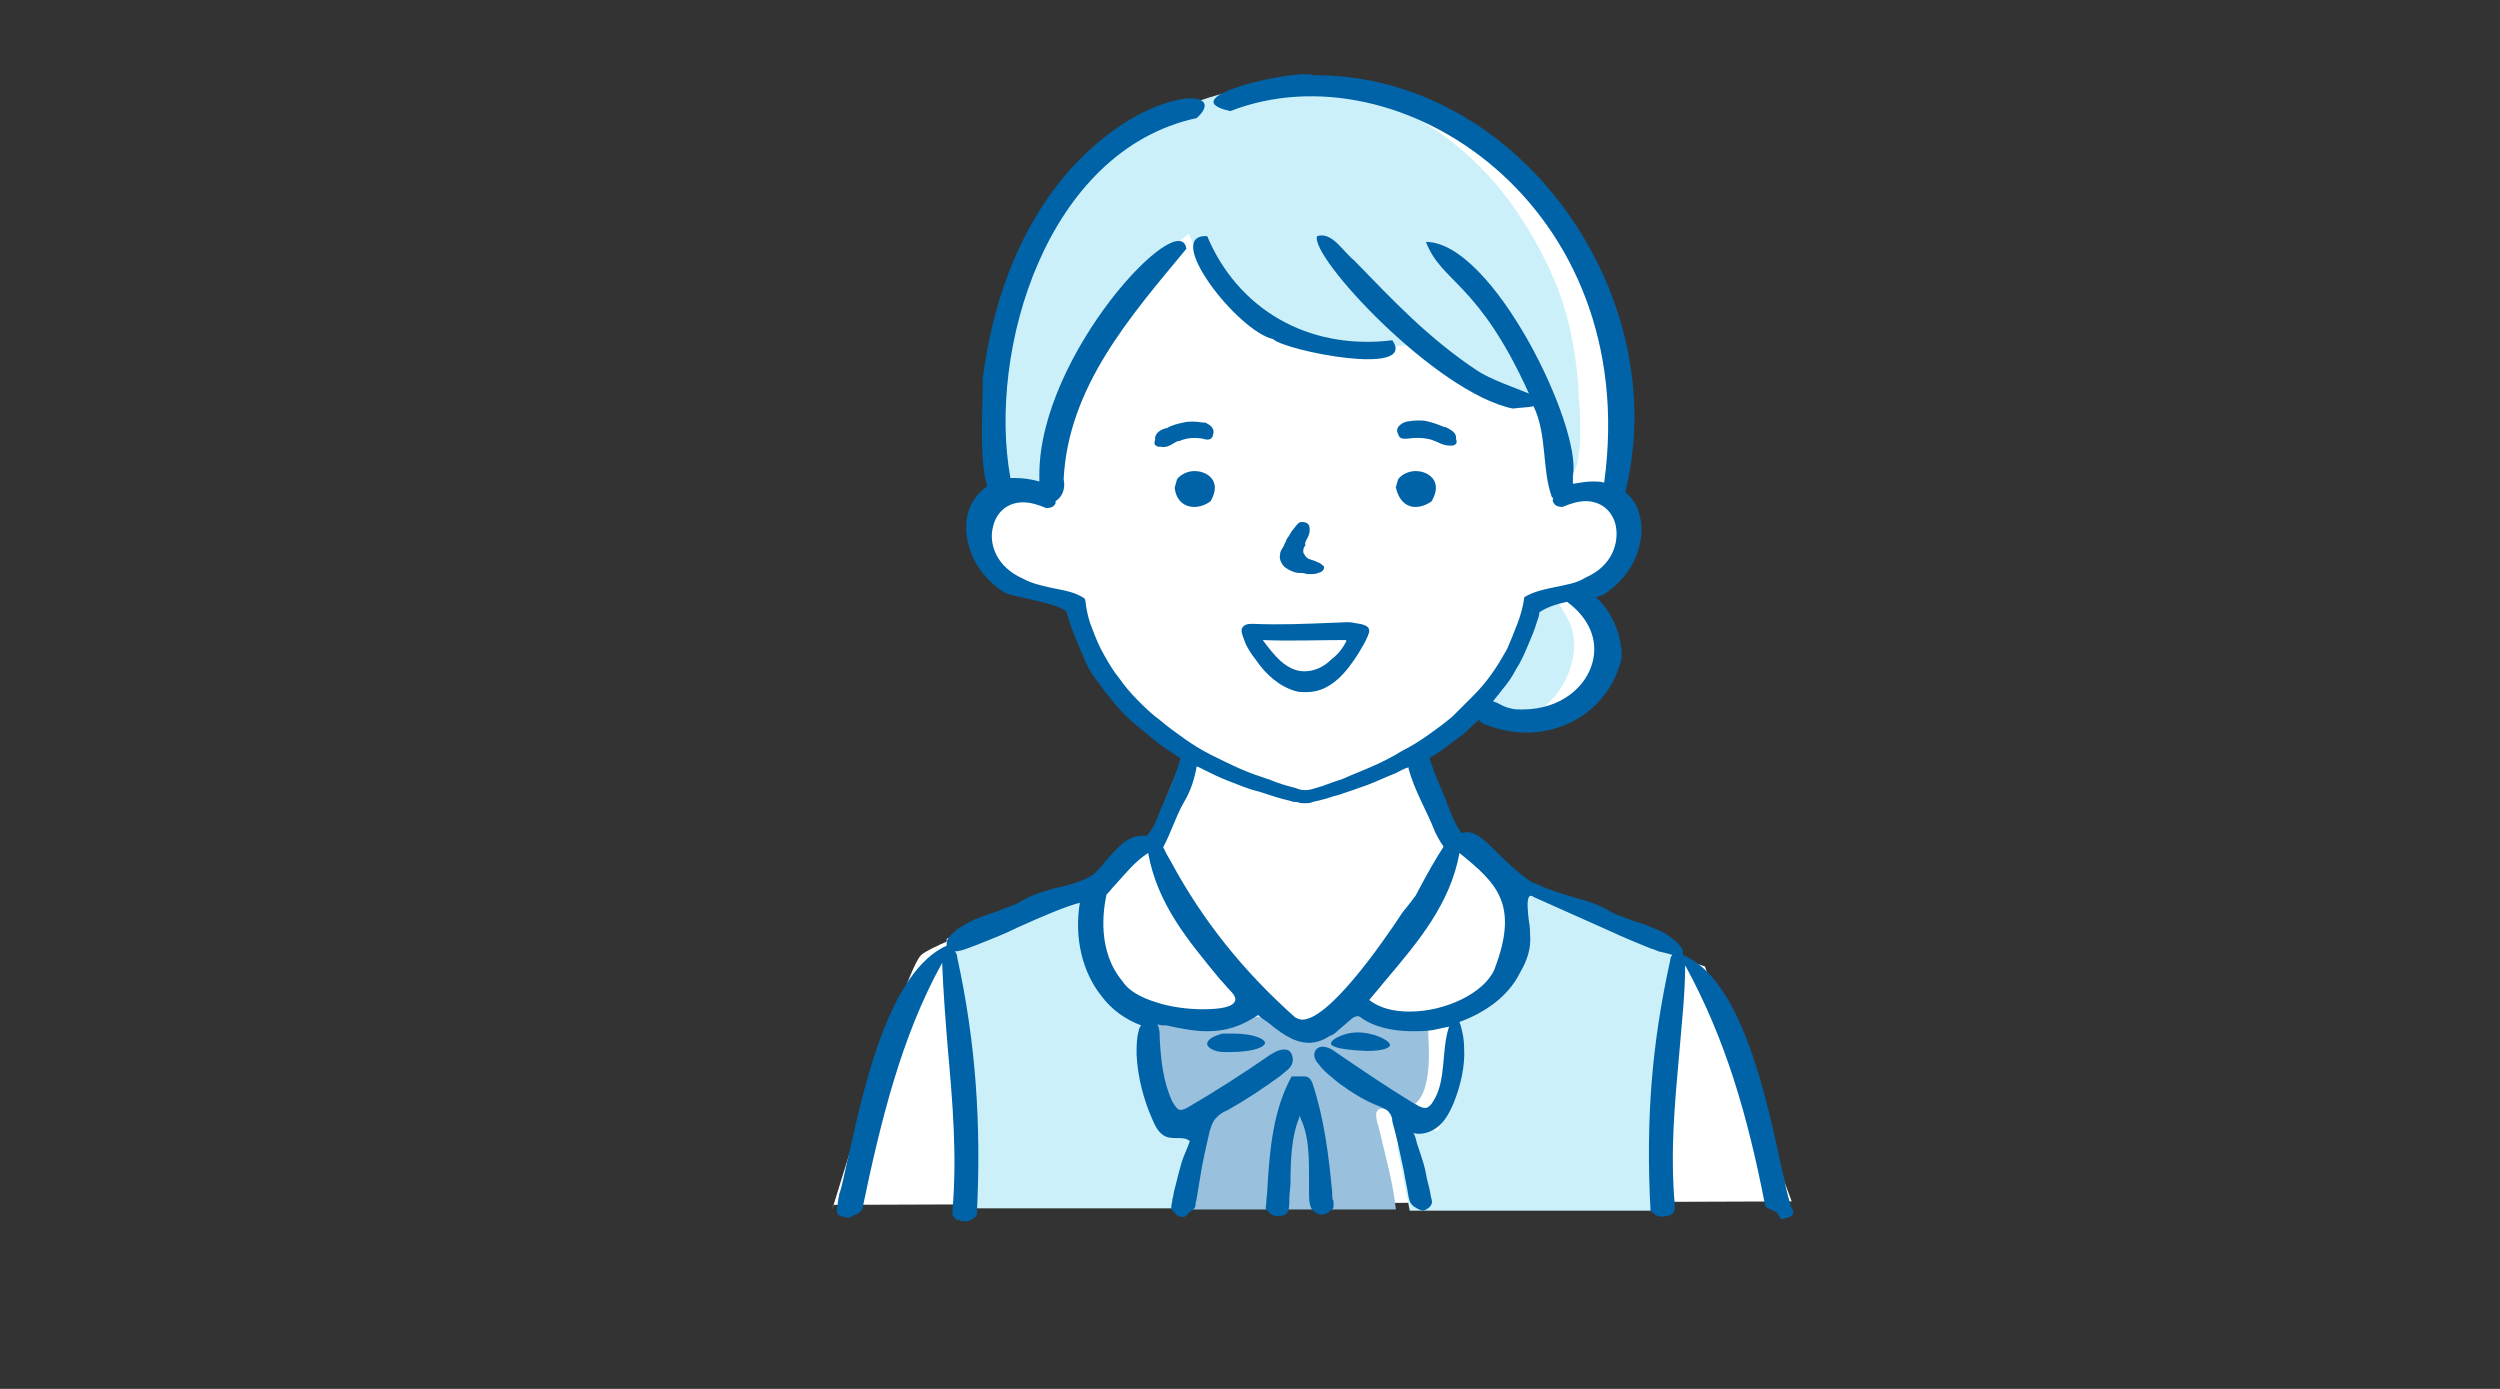
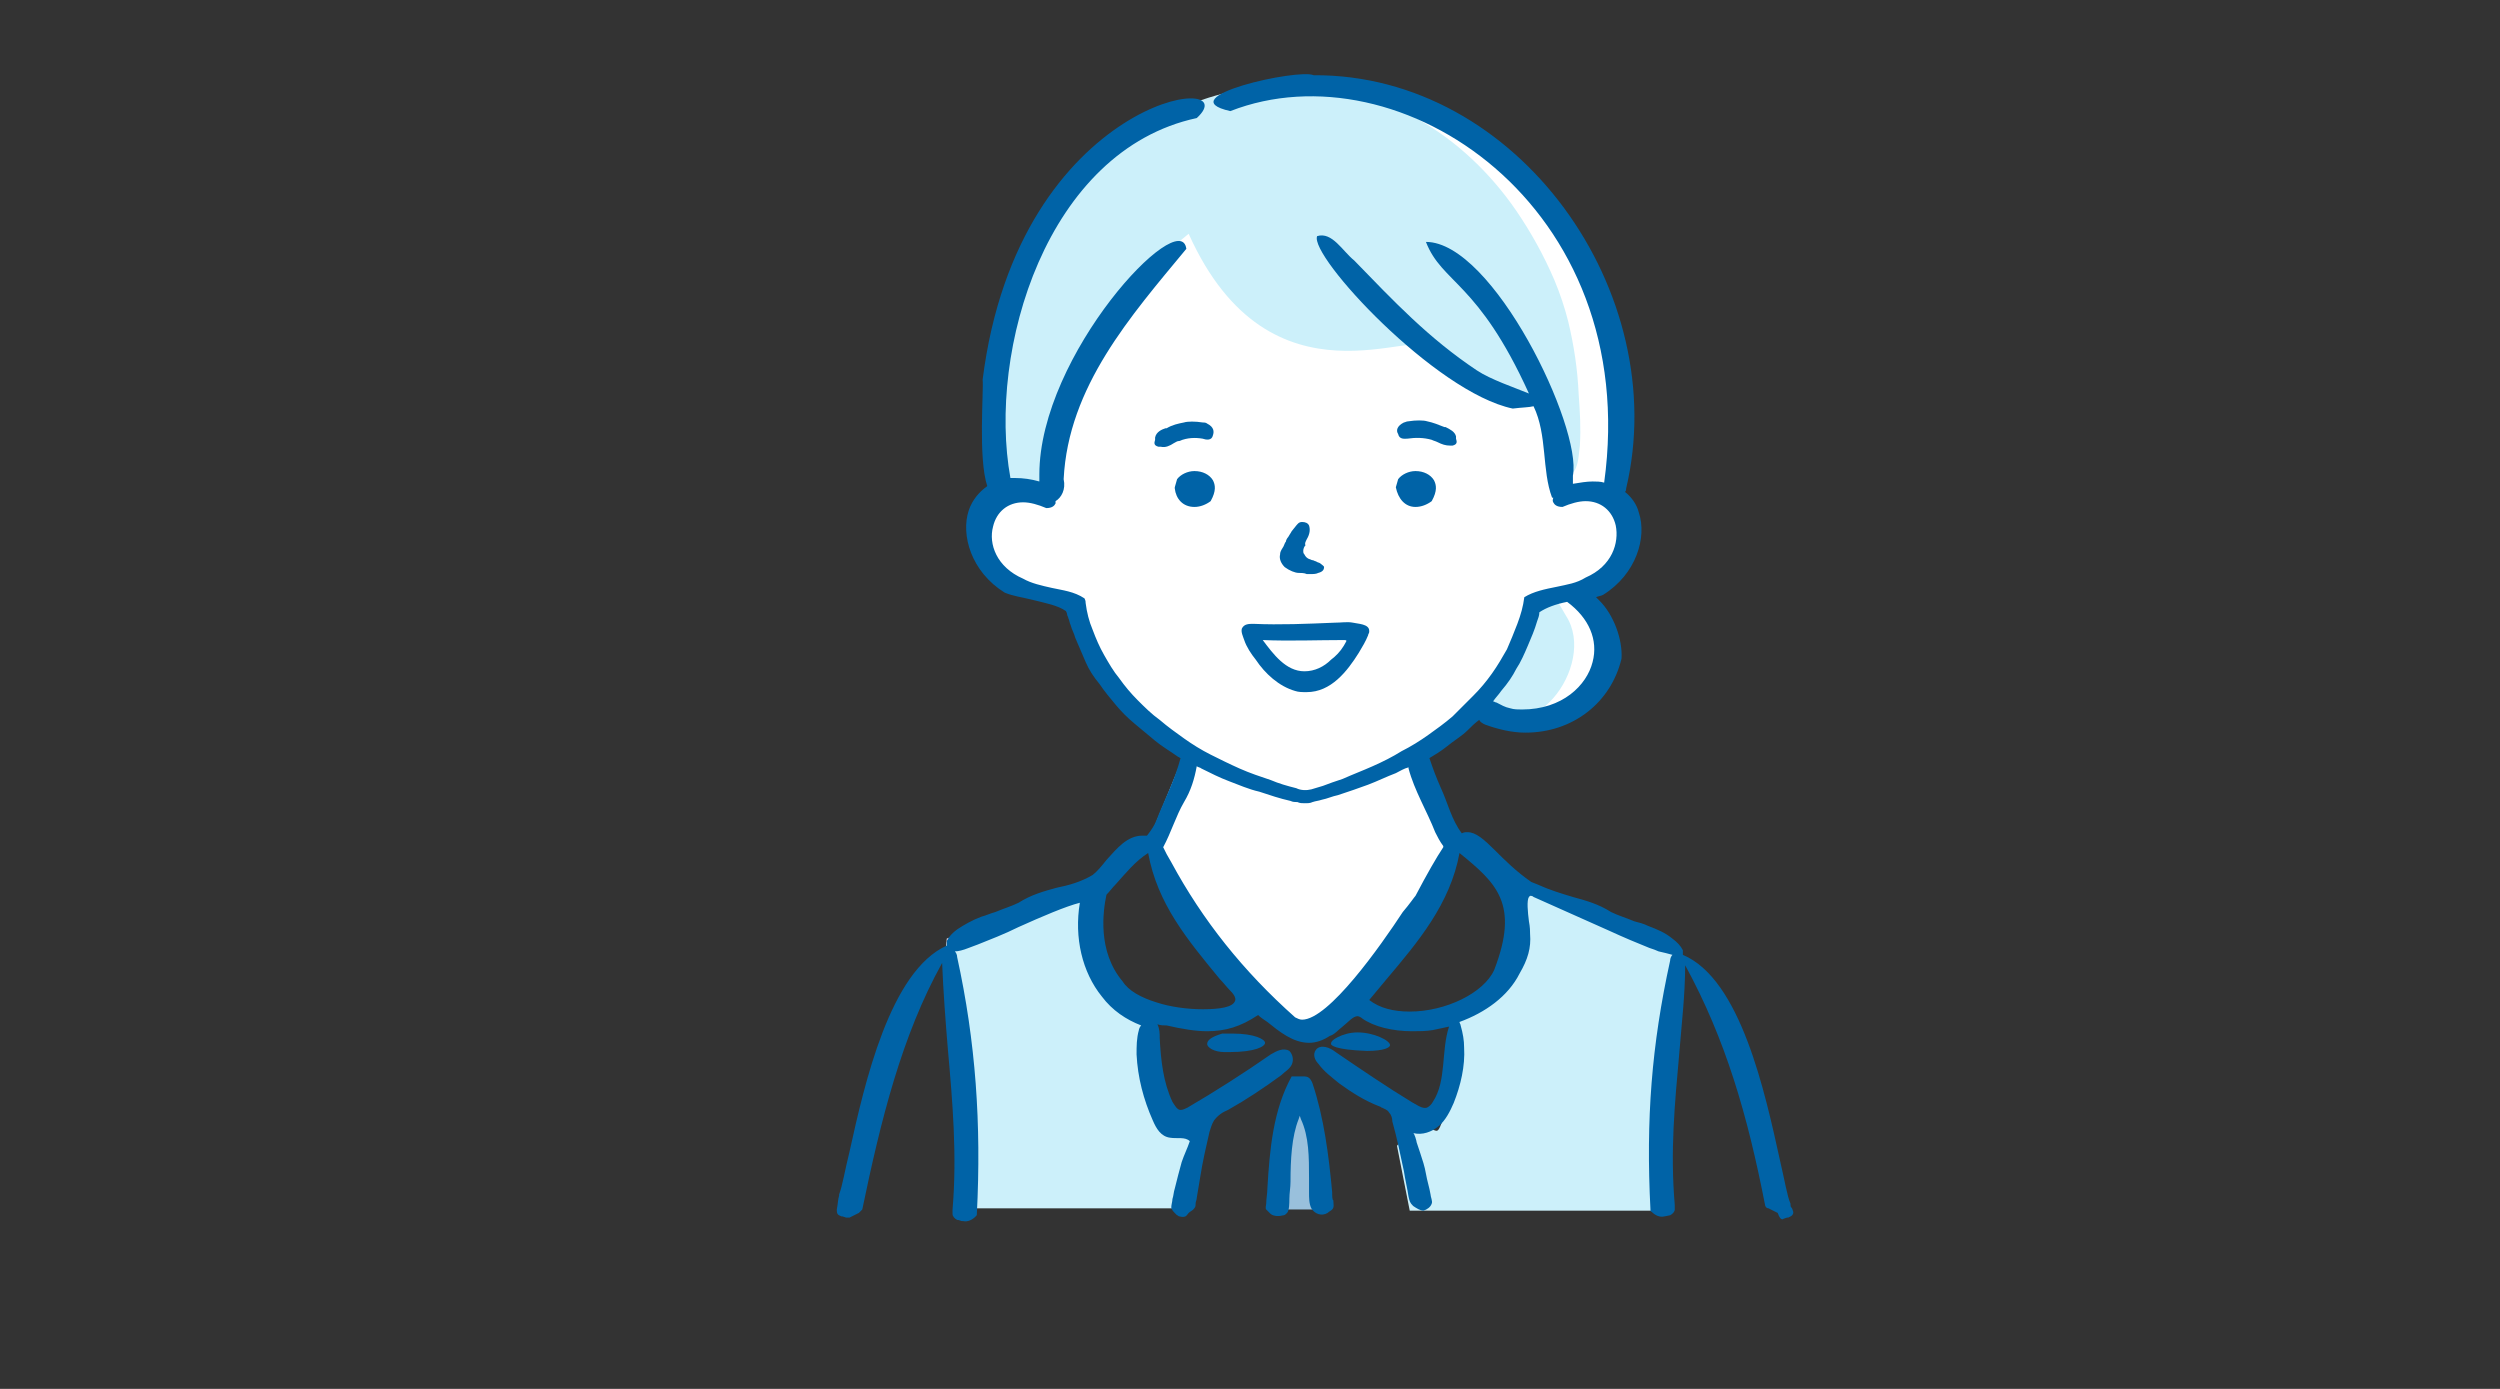
<svg xmlns="http://www.w3.org/2000/svg" version="1.1" id="レイヤー_1" x="0px" y="0px" viewBox="0 0 216 120" style="enable-background:new 0 0 216 120;" xml:space="preserve">
  <rect x="0" y="0" width="216" height="120" fill="#333333" stroke="none" />
  <style type="text/css">
	.st0{fill:#EBA9C6;}
	.st1{fill:#FBE7F0;}
	.st2{fill:#FFFFFF;}
	.st3{fill:#99C0DC;}
	.st4{fill:#CCF0FA;}
	.st5{fill:#0063A7;}
</style>
  <path class="st0" d="M110.1,104.1h4.1c0,0-0.5-7.7-1.1-8.6c-0.7-0.9-1.3-0.8-1.3-0.8s-1.4,4-1.4,4.7S110.1,104.1,110.1,104.1z" />
  <path class="st1" d="M81.7,83.5c-0.1-0.2,0.1-2.4,0.1-2.4l12.9-5.2c0,0-0.9,2.6-0.1,5.9s2.7,4.7,3.5,5s0.8,0.6,0.8,0.6  s0,5.1,0.8,7.5s0.4,2.4,1.6,2.4c1.2,0.1,2.2,0.3,2.2,0.3l-1,6.5H82.9C82.9,104.1,83.2,86.8,81.7,83.5z" />
  <g id="医療事務_x3000_案内_00000073702154806201207010000013262646778923938727_">
    <path id="白_00000042730367326754380640000004819048121848171168_" class="st2" d="M139.2,49.4c1.4-1.8,2.5-3.5,0-6.8l0.1-0.5   l0.6-3.1c0-0.2,0-1.5,0-7.2c0,0,0.4-3.7-8.1-15.8c-0.1-0.2-5.3-4.6-5.3-4.6S123.4,10,121,9c-2.4-1-12.6-0.4-12.6-0.4l-8.2,3   c0,0-8.6,4.1-10.9,10.4l-3.5,10.6l0.5,9.6c0,0-1.6-0.7-2,3.7c0,0,0.9,5.3,8,5.6c0,0,2.1,8.7,7.1,11.4c5,2.7,3.1,1.8,3.1,1.8   l-3.2,7.8l1.1,3.2c0,0,5.4,8.8,7.8,10.9c2.4,2.1,4.2,2.7,4.2,2.7s8.2-6.3,10.9-11.4c2.7-5.1,2.7-5.1,2.7-5.1l-3.9-8   c0,0,3-1.4,5.7-3.8c0.4,0.3,1.1,0.8,2,1.1c1.5,0.6,5.3-1,5.3-1c8.3-4.7,0.8-10.2,0.8-10.2l0,0C137.2,50.8,138.6,50.3,139.2,49.4z" />
    <g id="塗り_00000112628364927300004500000017707125203732687780_">
-       <path id="上着_00000136394868176543655290000011847349893741228949_" class="st2" d="M71.9,104.5c0,0,6.3-20.8,7.7-22    s12.1-4.9,12.8-5.2c0.7-0.3,3-1,3.8-2.5c0.7-1.5,2.9-2.1,2.9-2.1s1.1,2.3,2.4,4.6c1.3,2.3,10,11.6,10,11.6s1.1,0.1,1.2,0    c0.1-0.1,3.3-2.2,3.5-2.4c0.2-0.2,8.4-11,8.9-12.7c0.5-1.7,1-1.4,1.6-1.4c0.6,0.1,4,3.9,4,3.9l8.3,4.4l8.3,2.8l7.5,20.3l-82.8,0.3    " />
      <g id="ベスト_00000171699377791773276960000012186273007925504157_">
        <path class="st3" d="M110.1,104.5h4.1c0,0-0.5-7.7-1.1-8.6c-0.7-0.9-1.3-0.8-1.3-0.8s-1.4,4-1.4,4.7     C110.4,100.5,110.1,104.5,110.1,104.5z" />
        <path class="st4" d="M81.7,83.8c-0.1-0.2,0.1-2.4,0.1-2.4l12.9-5.2c0,0-0.9,2.6-0.1,5.9c0.8,3.3,2.7,4.7,3.5,5     c0.8,0.3,0.8,0.6,0.8,0.6s0,5.1,0.8,7.5c0.8,2.4,0.4,2.4,1.6,2.4c1.2,0.1,2.2,0.3,2.2,0.3l-1,6.5H82.9     C82.9,104.5,83.2,87.1,81.7,83.8z" />
        <path class="st4" d="M144.7,84.2c0.1-0.2-0.1-2.5-0.1-2.5l-14.2-5.4c0,0,1,2.7,0.2,6.1c-0.9,3.4-3,4.9-3.9,5.2     c-0.9,0.3-0.9,0.7-0.9,0.7s0,5.3-0.9,7.8c-0.9,2.5-0.5,1.3-1.9,1.4c-1.3,0.1-2.3,1.5-2.3,1.5l1.1,5.6h21.7     C143.4,104.5,143.1,87.6,144.7,84.2z" />
      </g>
-       <path id="リボン_00000024680474281664609790000005128098538290571666_" class="st3" d="M121.7,95.7c-1.2,0.4-2.6-0.4-2.8,0.5v0    c0,0.2,0,0.6,0.2,1.1c0.5,2.2,1.3,5,1.5,7.2v0h-6.3v0c-0.4-3.4-0.4-8.8-1.3-8.9c-2.5-0.7-2.2,7.6-2.8,8.2c0,0.3,0,0.5,0,0.7v0    h-8.2c0,0,0,0,0,0c1-4,1.2-5.9,1-6.6c-0.3-1.3-1.6,0.1-2.6-0.8c-0.8-0.7-1.5-2.7-1.4-8.4c0-0.1,0-0.2,0-0.3c0-0.2,0-0.4,0-0.7    c4.8,2.5,8.8-2.1,12.3,1.6c0.4,0.1,0.8,0.1,1.1,0.1c0.1,0,0.2,0,0.2,0c1-0.1,1.8-0.6,2.6-1.5c1.2-1.2,6,1.8,8.1,0.4l0.1,0.6    c0,0.2,0,0.4,0,0.5C123.7,93.9,122.8,95.3,121.7,95.7z" />
      <g id="髪_00000136403312896147326600000011408529615335579028_">
        <path class="st4" d="M135.3,53.2c-1.4-2.4-1.3-2.5-3.2-1.2c0,0.7-0.2,1.8-0.5,2.7c-0.9,2.3-1.9,3.9-3.7,5.8     C132,65.5,138.1,57.5,135.3,53.2z" />
        <path class="st4" d="M135.5,27.8c-0.3-1.2-0.7-2.4-1.2-3.6c-0.9-2.1-2-4.1-3.3-6c-2.2-3.2-5.1-6-8.5-7.9c-3-1.7-6.4-2.7-9.9-2.9     c-3.4-0.2-6.8,0.4-10,1.7c-3.3,1.3-6.3,3.3-8.8,5.8c-2.7,2.6-4.7,5.8-6.1,9.3c-1.6,3.9-2.2,8.2-2.2,12.4c0,1.8,0.2,3.6,0.5,5.4     c1.7-1.2,3.7,1.3,4.3-1.3c1.6-7.3,6.5-15.8,12.4-20.5c7.1,15.8,20,7.8,21,9.9c6,6.3,10.8,0.9,10.4,9.2c-0.3,1.5-0.8,3.6,1.7,1.6     c0.6-0.4,0.6-1.7,0.7-2.4c0.1-1.5,0-3-0.1-4.4C136.3,31.9,136,29.9,135.5,27.8z" />
      </g>
    </g>
    <g id="アウトライン_00000165216935776020064370000001859239528703435143_">
      <g>
        <path class="st5" d="M115.1,103c-0.3-3.2-0.7-6.4-1.7-9.4c-0.2-0.5-0.4-0.6-0.8-0.6c-0.1,0-0.3,0-0.4,0c-0.2,0-0.3,0-0.5,0     c0,0-0.1,0-0.1,0c-1.6,2.9-1.9,6.3-2.1,9.7c0,0.4-0.1,0.9-0.1,1.3c0,0.1-0.1,0.4,0,0.5c0.1,0.1,0.3,0.3,0.4,0.4     c0.3,0.2,0.7,0.2,1.1,0.1c0.1,0,0.2-0.1,0.3-0.2c0.2-0.2,0.2-0.9,0.2-1.2c0-0.5,0.1-1,0.1-1.5c0-1.9,0.1-3.9,0.7-5.4l0.1-0.3     l0.1,0.3c0.7,1.5,0.7,3.3,0.7,5.1c0,0.4,0,0.8,0,1.2c0,0.5,0,1,0.2,1.4c0.3,0.5,0.9,0.7,1.4,0.4c0.1-0.1,0.3-0.2,0.4-0.3     c0.2-0.2,0.1-0.5,0.1-0.8C115.1,103.7,115.1,103.3,115.1,103z" />
        <path class="st5" d="M105.6,89.3c-1,0.3-1.3,0.6-1.3,0.9c0,0.3,0.6,0.7,1.5,0.7c0.1,0,0.2,0,0.4,0c2.3,0,3.1-0.5,3.1-0.8     c0-0.3-0.9-0.8-2.8-0.8C106.2,89.3,105.9,89.3,105.6,89.3z" />
        <path class="st5" d="M118.1,90.8L118.1,90.8c1.5,0,2-0.3,2-0.5c0-0.4-1.4-1.1-2.8-1.1c-0.7,0-1.3,0.2-1.7,0.4     c-0.6,0.3-0.6,0.5-0.6,0.6C115,90.3,115.3,90.7,118.1,90.8z" />
      </g>
      <path class="st5" d="M154.1,105.3l0.3-0.1c0,0,0.1,0,0.1,0l0.2-0.1c0.2-0.1,0.3-0.3,0.2-0.5c-0.1-0.4-0.2-0.2-0.2-0.5    c0,0,0,0,0-0.1c-0.3-0.7-0.5-2-0.9-3.7c-1.3-5.9-3.4-15.7-8.4-17.8c0,0,0,0,0-0.1c0-0.1,0-0.2,0-0.3c-0.2-0.4-0.5-0.7-0.9-1    c-0.6-0.5-1.3-0.8-2.1-1.1c-0.4-0.2-0.8-0.3-1.2-0.4c-0.7-0.3-1.4-0.5-2-0.8c-1.1-0.7-2.2-1-3.3-1.3c-1-0.3-2-0.6-3.1-1.1    l-0.5-0.2c-1.3-0.9-2.3-1.9-3.1-2.7c-1-1-1.7-1.6-2.4-1.6c-0.2,0-0.3,0-0.5,0.1c0,0,0,0,0,0c-0.9-1.2-1.2-2.6-1.8-3.9    c-0.4-0.9-0.7-1.7-1-2.6c0.5-0.3,1-0.6,1.5-1c0.6-0.5,1.3-0.9,1.8-1.4c0.3-0.3,0.6-0.6,1-0.9c0.1,0.2,0.3,0.3,0.5,0.4    c1.1,0.4,2.3,0.7,3.5,0.7c0,0,0,0,0,0c4.1,0,7.4-2.6,8.3-6.4l0,0l0,0c0.1-1.7-0.7-3.8-1.9-5c-0.1-0.1-0.2-0.2-0.3-0.3    c0.2-0.1,0.4-0.1,0.6-0.2c2.9-1.8,3.8-5,3.1-7.1c-0.2-0.8-0.7-1.4-1.2-1.8c0.1-0.1,0.1-0.2,0.1-0.3c4-16.9-9.3-35.8-27-35.7    c-1.3-0.6-12.6,1.9-7.2,3.1c14.6-5.7,35.6,8.1,32.3,32.1c-0.3-0.1-0.7-0.1-1-0.1c-0.5,0-1.1,0.1-1.7,0.2c0-0.2,0-0.5,0-0.7    c0.8-4.2-6.9-20.2-12.7-20.2c1.4,3.6,4.5,3.4,8.9,13.1c-1.2-0.5-3.3-1.2-4.5-2c-4.2-2.8-7.2-6-10.6-9.5c-1-0.8-1.9-2.5-3.2-2.1    c-0.7,1.7,10.2,13.5,16.9,14.9c0.8-0.1,1.4-0.1,1.8-0.2c1.2,2.5,0.7,5.5,1.6,7.9c0,0,0,0,0.1,0c0,0.1-0.1,0.2,0,0.4    c0.1,0.2,0.3,0.4,0.8,0.4l0,0l0,0c0.7-0.3,1.4-0.5,2-0.5c1.3,0,2.3,0.8,2.6,2.1c0.3,1.5-0.3,3.5-2.6,4.5c-0.8,0.5-1.6,0.6-2.5,0.8    c-1,0.2-2,0.4-2.8,0.9l0,0l0,0c-0.1,0.8-0.3,1.5-0.6,2.3c-0.3,0.8-0.6,1.5-0.9,2.2c-0.4,0.7-0.8,1.4-1.3,2.1    c-0.5,0.7-1,1.3-1.6,1.9c-0.6,0.6-1.2,1.2-1.8,1.8c-0.7,0.6-1.4,1.1-2.1,1.6c-0.7,0.5-1.5,1-2.3,1.4c-0.8,0.5-1.6,0.9-2.5,1.3    c-0.9,0.4-1.7,0.7-2.6,1.1c-0.6,0.2-1.2,0.4-1.7,0.6c-0.3,0.1-0.7,0.2-1,0.3c-0.4,0.1-0.9,0.1-1.3-0.1c-0.8-0.2-1.5-0.4-2.2-0.7    c-0.9-0.3-1.8-0.6-2.7-1c-0.9-0.4-1.7-0.8-2.5-1.2c-0.8-0.4-1.6-0.9-2.3-1.4c-0.7-0.5-1.4-1-2.1-1.6c-0.7-0.5-1.3-1.1-1.9-1.7    c-0.6-0.6-1.1-1.2-1.6-1.9c-0.5-0.6-0.9-1.3-1.3-2c-0.4-0.7-0.7-1.4-1-2.2c-0.3-0.7-0.5-1.5-0.6-2.3c0-0.1,0-0.2-0.1-0.4l0,0l0,0    c-0.9-0.6-1.9-0.7-2.8-0.9c-0.9-0.2-1.8-0.4-2.5-0.8c-2.3-1-3-3-2.6-4.5c0.3-1.3,1.3-2.1,2.6-2.1c0.6,0,1.3,0.2,2,0.5l0,0l0,0    c0.5,0,0.7-0.2,0.8-0.4c0-0.1,0-0.1,0-0.2c0.5-0.3,0.9-1,0.7-1.9c0.4-8,5.8-14.1,10.6-19.9C102,17.7,89.8,30.6,89.8,41    c0,0.2,0,0.4,0,0.6c-0.7-0.2-1.4-0.3-2.1-0.3c-0.1,0-0.2,0-0.4,0c-2-11,3.1-28.3,16.1-31.1C108,6,88,8.2,84.9,32.8    c0.1,1-0.4,6.8,0.4,9.2c-0.7,0.5-1.3,1.2-1.6,2.1c-0.7,2.1,0.2,5.3,3.1,7.1c0.7,0.3,1.5,0.4,2.3,0.6c1.2,0.3,2.3,0.5,3,1    c0,0,0.1,0.2,0.1,0.3c0,0.1,0.1,0.2,0.1,0.3c0.1,0.2,0.1,0.4,0.2,0.6c0.1,0.4,0.3,0.7,0.4,1.1c0.3,0.7,0.6,1.4,0.9,2.1    c0.3,0.7,0.7,1.3,1.2,1.9c0.4,0.6,0.9,1.2,1.4,1.8c0.5,0.6,1,1.1,1.6,1.6c0.6,0.5,1.2,1,1.8,1.5c0.6,0.5,1.3,0.9,2,1.4    c0.1,0,0.1,0.1,0.2,0.1c-0.5,1.9-1.4,3.6-2.1,5.4c-0.1,0.3-0.4,0.8-0.8,1.3c-0.1,0-0.3,0-0.4,0c-1.3,0-2.2,1.1-3.1,2.1    c-0.4,0.5-0.8,1-1.2,1.3c-1,0.6-2.1,0.9-3.1,1.1c-1.1,0.3-2.2,0.6-3.3,1.3c-0.6,0.3-1.3,0.5-2,0.8c-0.4,0.1-0.8,0.3-1.2,0.4    c-0.8,0.3-1.5,0.7-2.1,1.1c-0.4,0.3-0.7,0.6-0.9,1c0,0.1,0,0.2,0,0.3c0,0,0,0,0,0.1c-4.9,2.2-7.1,11.9-8.4,17.8    c-0.4,1.6-0.6,2.9-0.9,3.7c0,0,0,0,0,0.1c-0.1,0.3-0.1,0.7-0.2,1.2c0,0.2,0,0.4,0.2,0.5l0.2,0.1c0,0,0.1,0,0.1,0l0.3,0.1    c0.1,0,0.2,0,0.3,0l0.8-0.4c0.1-0.1,0.2-0.2,0.3-0.3c1.6-7.7,3.4-15,6.9-21.3c0.1,2.5,0.3,5.1,0.5,7.5c0.4,4.5,0.8,9.1,0.4,13.8    c0,0.2,0,0.3,0,0.4l0,0c0,0.2,0.2,0.4,0.4,0.5c0.2,0,0.3,0.1,0.4,0.1c0,0,0.1,0,0.1,0c0.4,0.1,0.8-0.1,1.1-0.4    c0.1-0.1,0.1-0.1,0.1-0.2c0.4-7.8-0.1-14.9-1.7-22.2c0-0.2-0.1-0.4-0.2-0.5c0.3,0,0.7-0.1,1.2-0.3c0.3-0.1,0.5-0.2,0.8-0.3    c1-0.4,2.3-0.9,3.5-1.5c2-0.9,4.1-1.8,5.3-2.1c-0.5,3,0.2,6,1.9,8.1c0.9,1.2,2.1,2,3.4,2.5c0,0,0,0,0,0c-0.1,0.1-0.2,0.3-0.2,0.4    c-0.2,0.7-0.2,1.4-0.2,2.1c0.1,2,0.6,3.9,1.4,5.7c0.3,0.7,0.7,1.4,1.5,1.5c0.6,0.1,1.3-0.1,1.7,0.3c-0.2,0.6-0.5,1.2-0.7,1.8    c-0.2,0.7-0.4,1.5-0.6,2.3c-0.1,0.3-0.1,0.6-0.2,0.9c0,0.2-0.1,0.5-0.1,0.7c0,0.2,0.2,0.4,0.3,0.5c0.1,0.1,0.1,0.1,0.2,0.2    c0.1,0,0.1,0.1,0.2,0.1c0.1,0,0.3,0.1,0.5,0c0.1,0,0.2-0.2,0.3-0.3c0.1-0.1,0.3-0.2,0.4-0.3c0.2-0.2,0.2-0.3,0.2-0.5    c0-0.2,0.1-0.3,0.1-0.5c0.1-0.6,0.2-1.2,0.3-1.8c0.2-1.3,0.5-2.6,0.8-3.9c0.1-0.3,0.2-0.7,0.4-1c0.3-0.4,0.7-0.7,1.2-0.9    c1.6-0.9,3.1-1.9,4.6-3c0.3-0.3,0.7-0.5,0.9-0.9c0.2-0.4,0.1-0.9-0.2-1.2c-0.5-0.3-1.1,0-1.6,0.3c-2.3,1.6-4.8,3.2-7.2,4.6    c-0.2,0.1-0.4,0.2-0.6,0.2c-0.3,0-0.5-0.4-0.7-0.7c-0.8-1.7-1-3.6-1.1-5.5c0-0.4,0-0.8-0.2-1.2c0.3,0.1,0.5,0.1,0.8,0.1    c1.3,0.3,2.5,0.5,3.5,0.5c1.6,0,2.9-0.4,4.4-1.4c0.2,0.2,0.5,0.4,0.8,0.6c1,0.8,2.2,1.8,3.6,1.8c0.6,0,1.2-0.2,1.8-0.6    c0.4-0.1,0.7-0.5,1.1-0.8c0.5-0.4,0.9-0.9,1.3-0.9c0.1,0,0.3,0.1,0.4,0.2c1,0.7,2.6,1.1,4.3,1.1c0.6,0,1.2,0,1.8-0.1    c0.5-0.1,0.9-0.2,1.4-0.3c-0.7,2.1-0.2,4.7-1.4,6.5c-0.1,0.2-0.3,0.4-0.5,0.5c-0.3,0.1-0.7-0.1-1-0.3c-0.1,0-0.1-0.1-0.2-0.1    c-2.3-1.4-4.5-2.9-6.7-4.4c-0.5-0.4-1.3-0.7-1.7-0.2c-0.3,0.4-0.1,0.9,0.2,1.2c0.5,0.7,1.2,1.2,1.8,1.7c1.1,0.8,2.2,1.5,3.5,2    c0.1,0,0.1,0.1,0.2,0.1c0.2,0.1,0.5,0.2,0.6,0.4c0.2,0.2,0.3,0.5,0.3,0.8c0.4,1.4,0.7,2.9,1,4.3c0.1,0.7,0.3,1.5,0.4,2.2    c0.1,0.4,0.1,0.5,0.4,0.8c0.3,0.2,0.6,0.4,0.9,0.4c0.3-0.1,0.6-0.3,0.7-0.6c0.1-0.2-0.1-0.6-0.1-0.8c-0.1-0.6-0.3-1.2-0.4-1.8    c-0.1-0.6-0.3-1.2-0.5-1.8c-0.1-0.3-0.2-0.6-0.3-0.9c0-0.1-0.2-0.8-0.3-0.8c0.8,0.2,1.6-0.1,2.2-0.6c0.6-0.5,1-1.3,1.3-2    c0.6-1.5,1-3.2,0.9-4.8c0-0.6-0.1-1.2-0.3-1.9c0-0.1-0.1-0.2-0.1-0.3c2.2-0.8,4.2-2.2,5.2-4.2c0.7-1.2,1-2.2,0.9-3.4    c0-0.2,0-0.6-0.1-1.1c-0.1-0.8-0.2-1.8,0-2.1c0,0,0.1-0.1,0.1-0.1c0.1,0,0.2,0,0.3,0.1c0,0,4.5,2,6.5,2.9c1.3,0.6,2.5,1.1,3.5,1.5    c0.3,0.1,0.6,0.2,0.8,0.3c0.5,0.1,0.8,0.2,1.2,0.3c-0.1,0.1-0.2,0.3-0.2,0.5c-1.6,7.3-2.1,13.7-1.7,21.5c0,0.1,0,0.2,0.1,0.2    c0.3,0.3,0.7,0.5,1.1,0.4l0.5-0.1c0.2-0.1,0.4-0.3,0.4-0.5l0,0c0-0.1,0-0.2,0-0.4c-0.4-4.7,0-8.7,0.4-13.2c0.2-2.5,0.5-5,0.5-7.5    c3.5,6.4,5.4,13,6.9,20.7c0,0.1,0.1,0.3,0.3,0.3l0.8,0.4C153.8,105.4,154,105.4,154.1,105.3 M131,57.8c0.4-0.6,0.7-1.3,1-2    c0.3-0.7,0.6-1.4,0.8-2.1c0.1-0.3,0.2-0.5,0.2-0.8c0.6-0.4,1.4-0.7,2.4-0.9c1.9,1.4,2.7,3.3,2.2,5.2c-0.5,2-2.6,4.1-6.1,4.1    c-0.3,0-0.7,0-1-0.1c-0.5-0.1-0.8-0.3-1.2-0.5c-0.1,0-0.2-0.1-0.3-0.1c0.2-0.3,0.5-0.6,0.7-0.9C130.3,59,130.7,58.4,131,57.8z     M106.7,86.5c-0.2,0.5-1.2,0.7-2.8,0.7c-1.3,0-2.8-0.2-4-0.6c-1.3-0.4-2.4-1-2.9-1.8c-2.2-2.6-1.7-6.1-1.4-7.5    c0.3-0.3,0.5-0.6,0.8-0.9c0.9-1,1.7-2,2.8-2.7c0.8,4.4,3.4,7.5,6.2,10.9c0.3,0.3,0.6,0.7,0.9,1C106.7,86,106.8,86.3,106.7,86.5z     M112.5,88.1c-0.2,0-0.4-0.1-0.6-0.2c-4.5-4-8-8.4-10.7-13.4c-0.1-0.2-0.3-0.5-0.4-0.7c-0.1-0.2-0.2-0.4-0.3-0.6c0,0,0,0,0,0    c0,0,0,0,0,0c0.7-1.3,1.1-2.7,1.8-3.9c0.6-1,0.9-2,1.1-3.1c0.1,0.1,0.3,0.1,0.4,0.2c0.8,0.4,1.6,0.8,2.4,1.1    c0.8,0.3,1.7,0.7,2.6,0.9c0.9,0.3,1.8,0.6,2.7,0.8c0.2,0.1,0.4,0.1,0.6,0.1c0.2,0.1,0.4,0.1,0.6,0.1c0.3,0,0.5,0,0.7-0.1    c0.3-0.1,0.5-0.1,0.8-0.2c0.5-0.1,0.9-0.3,1.4-0.4c0.9-0.3,1.8-0.6,2.6-0.9c0.8-0.3,1.6-0.7,2.4-1c0.4-0.2,0.7-0.4,1.1-0.5    c0,0,0,0.1,0,0.1c0.5,1.9,1.6,3.7,2.3,5.5c0.2,0.4,0.4,0.8,0.7,1.2c0,0,0,0,0,0.1c-0.6,0.9-1.4,2.3-2.4,4.2    c-0.1,0.1-0.5,0.7-1.1,1.4C119.3,81.7,114.8,88.1,112.5,88.1z M129.1,83.8c-0.9,2-4.2,3.6-7.3,3.6c-1.4,0-2.6-0.3-3.5-1    c0.5-0.6,1-1.2,1.5-1.8c2.7-3.2,5.5-6.5,6.3-10.9C129.3,76.3,131.3,78.1,129.1,83.8z" />
      <g>
        <path class="st5" d="M108.3,53.9c-0.4,0-0.8,0-1,0.4c-0.1,0.3,0.1,0.7,0.2,1c0.2,0.6,0.6,1.2,1,1.7c0.8,1.2,2,2.3,3.4,2.7     c0.3,0.1,0.6,0.1,1,0.1c2.1,0,3.5-1.8,4.5-3.4c0.3-0.5,0.6-1,0.8-1.5c0-0.1,0.1-0.2,0.1-0.3v-0.1c0-0.6-1-0.6-1.4-0.7     c-0.5-0.1-1,0-1.6,0C112.9,53.9,110.6,54,108.3,53.9z M116.1,55.3c0.4,0,0.2,0.1,0,0.5c-0.3,0.5-0.7,0.9-1.1,1.2     c-0.6,0.6-1.4,1-2.3,1c-1.6,0-2.7-1.5-3.6-2.7C111.4,55.4,113.9,55.3,116.1,55.3z" />
        <path class="st5" d="M112.9,46.6c0.3-0.5,0.3-0.9,0.2-1.2c-0.1-0.2-0.3-0.3-0.6-0.3c-0.3,0-0.4,0.2-0.5,0.3l-0.4,0.5     c-0.1,0.2-0.2,0.3-0.3,0.5c-0.1,0.1-0.2,0.3-0.2,0.4c-0.1,0.1-0.1,0.2-0.2,0.4c-0.1,0.2-0.3,0.4-0.3,0.7     c-0.1,0.4,0.1,0.8,0.4,1.1c0.4,0.3,0.9,0.5,1.2,0.5c0.2,0,0.5,0,0.7,0.1l0.1,0c0.1,0,0.1,0,0.2,0c0.3,0,0.5,0,0.7-0.1     c0.4-0.1,0.5-0.3,0.5-0.5c0-0.1-0.2-0.2-0.3-0.3l0,0c-0.1-0.1-0.3-0.1-0.4-0.2c-0.1,0-0.2-0.1-0.3-0.1c-0.1,0-0.2-0.1-0.3-0.1     c-0.2-0.1-0.3-0.2-0.4-0.4c-0.1-0.1-0.1-0.2-0.1-0.3c0-0.2,0.1-0.4,0.2-0.5C112.7,47,112.8,46.8,112.9,46.6z" />
        <path class="st5" d="M120.6,42.1c0.2,1,0.8,1.7,1.7,1.7c0,0,0,0,0,0c0.5,0,1-0.2,1.4-0.5l0,0l0,0c0.5-0.9,0.4-1.4,0.2-1.8     c-0.3-0.5-0.9-0.8-1.6-0.8c-0.6,0-1.2,0.3-1.5,0.7l0,0L120.6,42.1L120.6,42.1z" />
        <path class="st5" d="M103.2,43.8C103.2,43.8,103.2,43.8,103.2,43.8c0.5,0,1-0.2,1.4-0.5l0,0l0,0c0.5-0.9,0.4-1.4,0.2-1.8     c-0.3-0.5-0.9-0.8-1.6-0.8c-0.6,0-1.2,0.3-1.5,0.7l0,0l-0.2,0.7l0,0.1C101.6,43.1,102.2,43.8,103.2,43.8z" />
        <path class="st5" d="M103.9,37.9C103.9,37.9,104,37.9,103.9,37.9c0.3,0.1,0.8,0.2,0.9-0.3c0.1-0.3,0.1-0.7-0.5-1     c-0.1-0.1-0.3-0.1-0.4-0.1c-0.6-0.1-1.3-0.1-1.6,0c-0.5,0.1-1,0.2-1.5,0.5l-0.1,0c-0.3,0.1-0.8,0.3-0.9,0.8c0,0.1,0,0.1,0,0.2     c-0.1,0.3-0.1,0.5,0.3,0.6c0.1,0,0.1,0,0.2,0c0.4,0.1,0.8-0.1,1.1-0.3c0.2-0.1,0.3-0.2,0.5-0.2C102.6,37.8,103.3,37.8,103.9,37.9     z" />
        <path class="st5" d="M121.6,37.9C121.6,37.9,121.7,37.9,121.6,37.9c0.7-0.1,1.4-0.1,2.1,0.1c0.2,0.1,0.3,0.1,0.5,0.2     c0.4,0.2,0.7,0.3,1.1,0.3c0.1,0,0.1,0,0.2,0c0.4-0.1,0.4-0.3,0.3-0.6c0,0,0-0.1,0-0.2c-0.1-0.4-0.5-0.6-0.9-0.8l-0.1,0     c-0.5-0.2-1-0.4-1.5-0.5c-0.3-0.1-1-0.1-1.6,0c-0.2,0-0.3,0.1-0.4,0.1c-0.6,0.3-0.7,0.7-0.5,1C120.9,38,121.4,37.9,121.6,37.9z" />
      </g>
-       <path class="st5" d="M110,29.3c1,1,12.5,3.3,10.3,0.1c-7.4,0.9-13.4-2.8-16-9C100.4,20.2,106.9,28.6,110,29.3z" />
    </g>
  </g>
</svg>